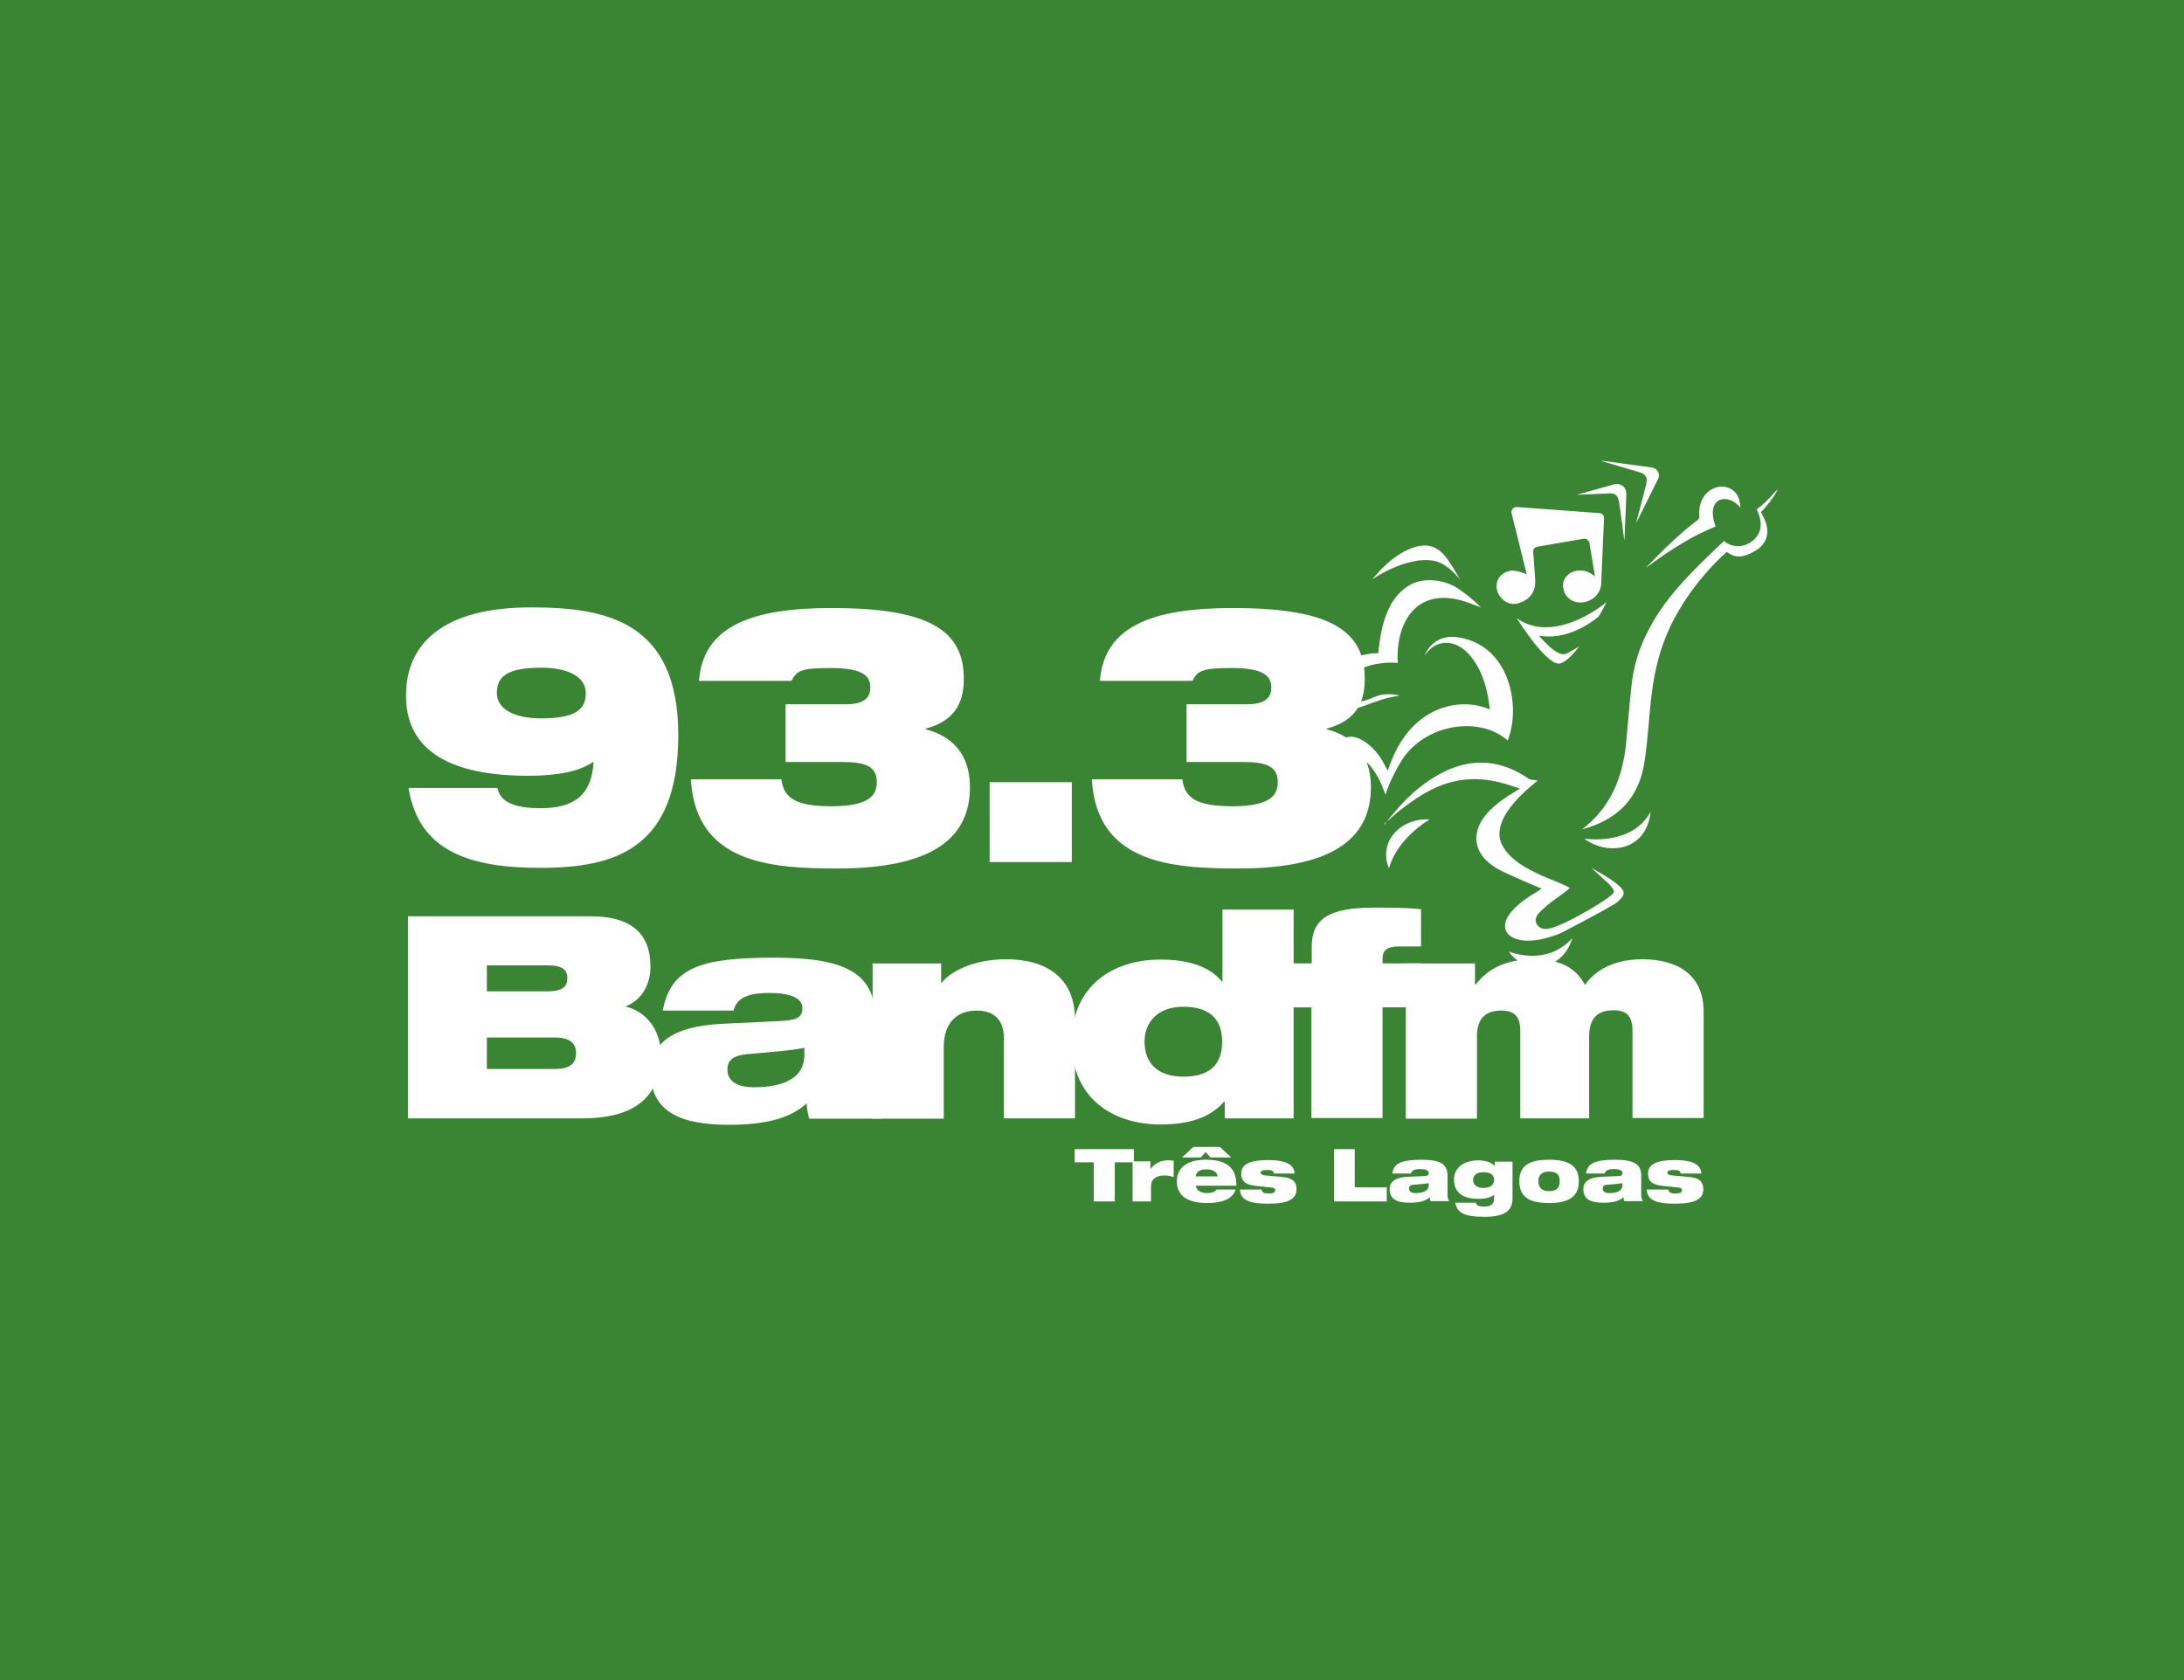
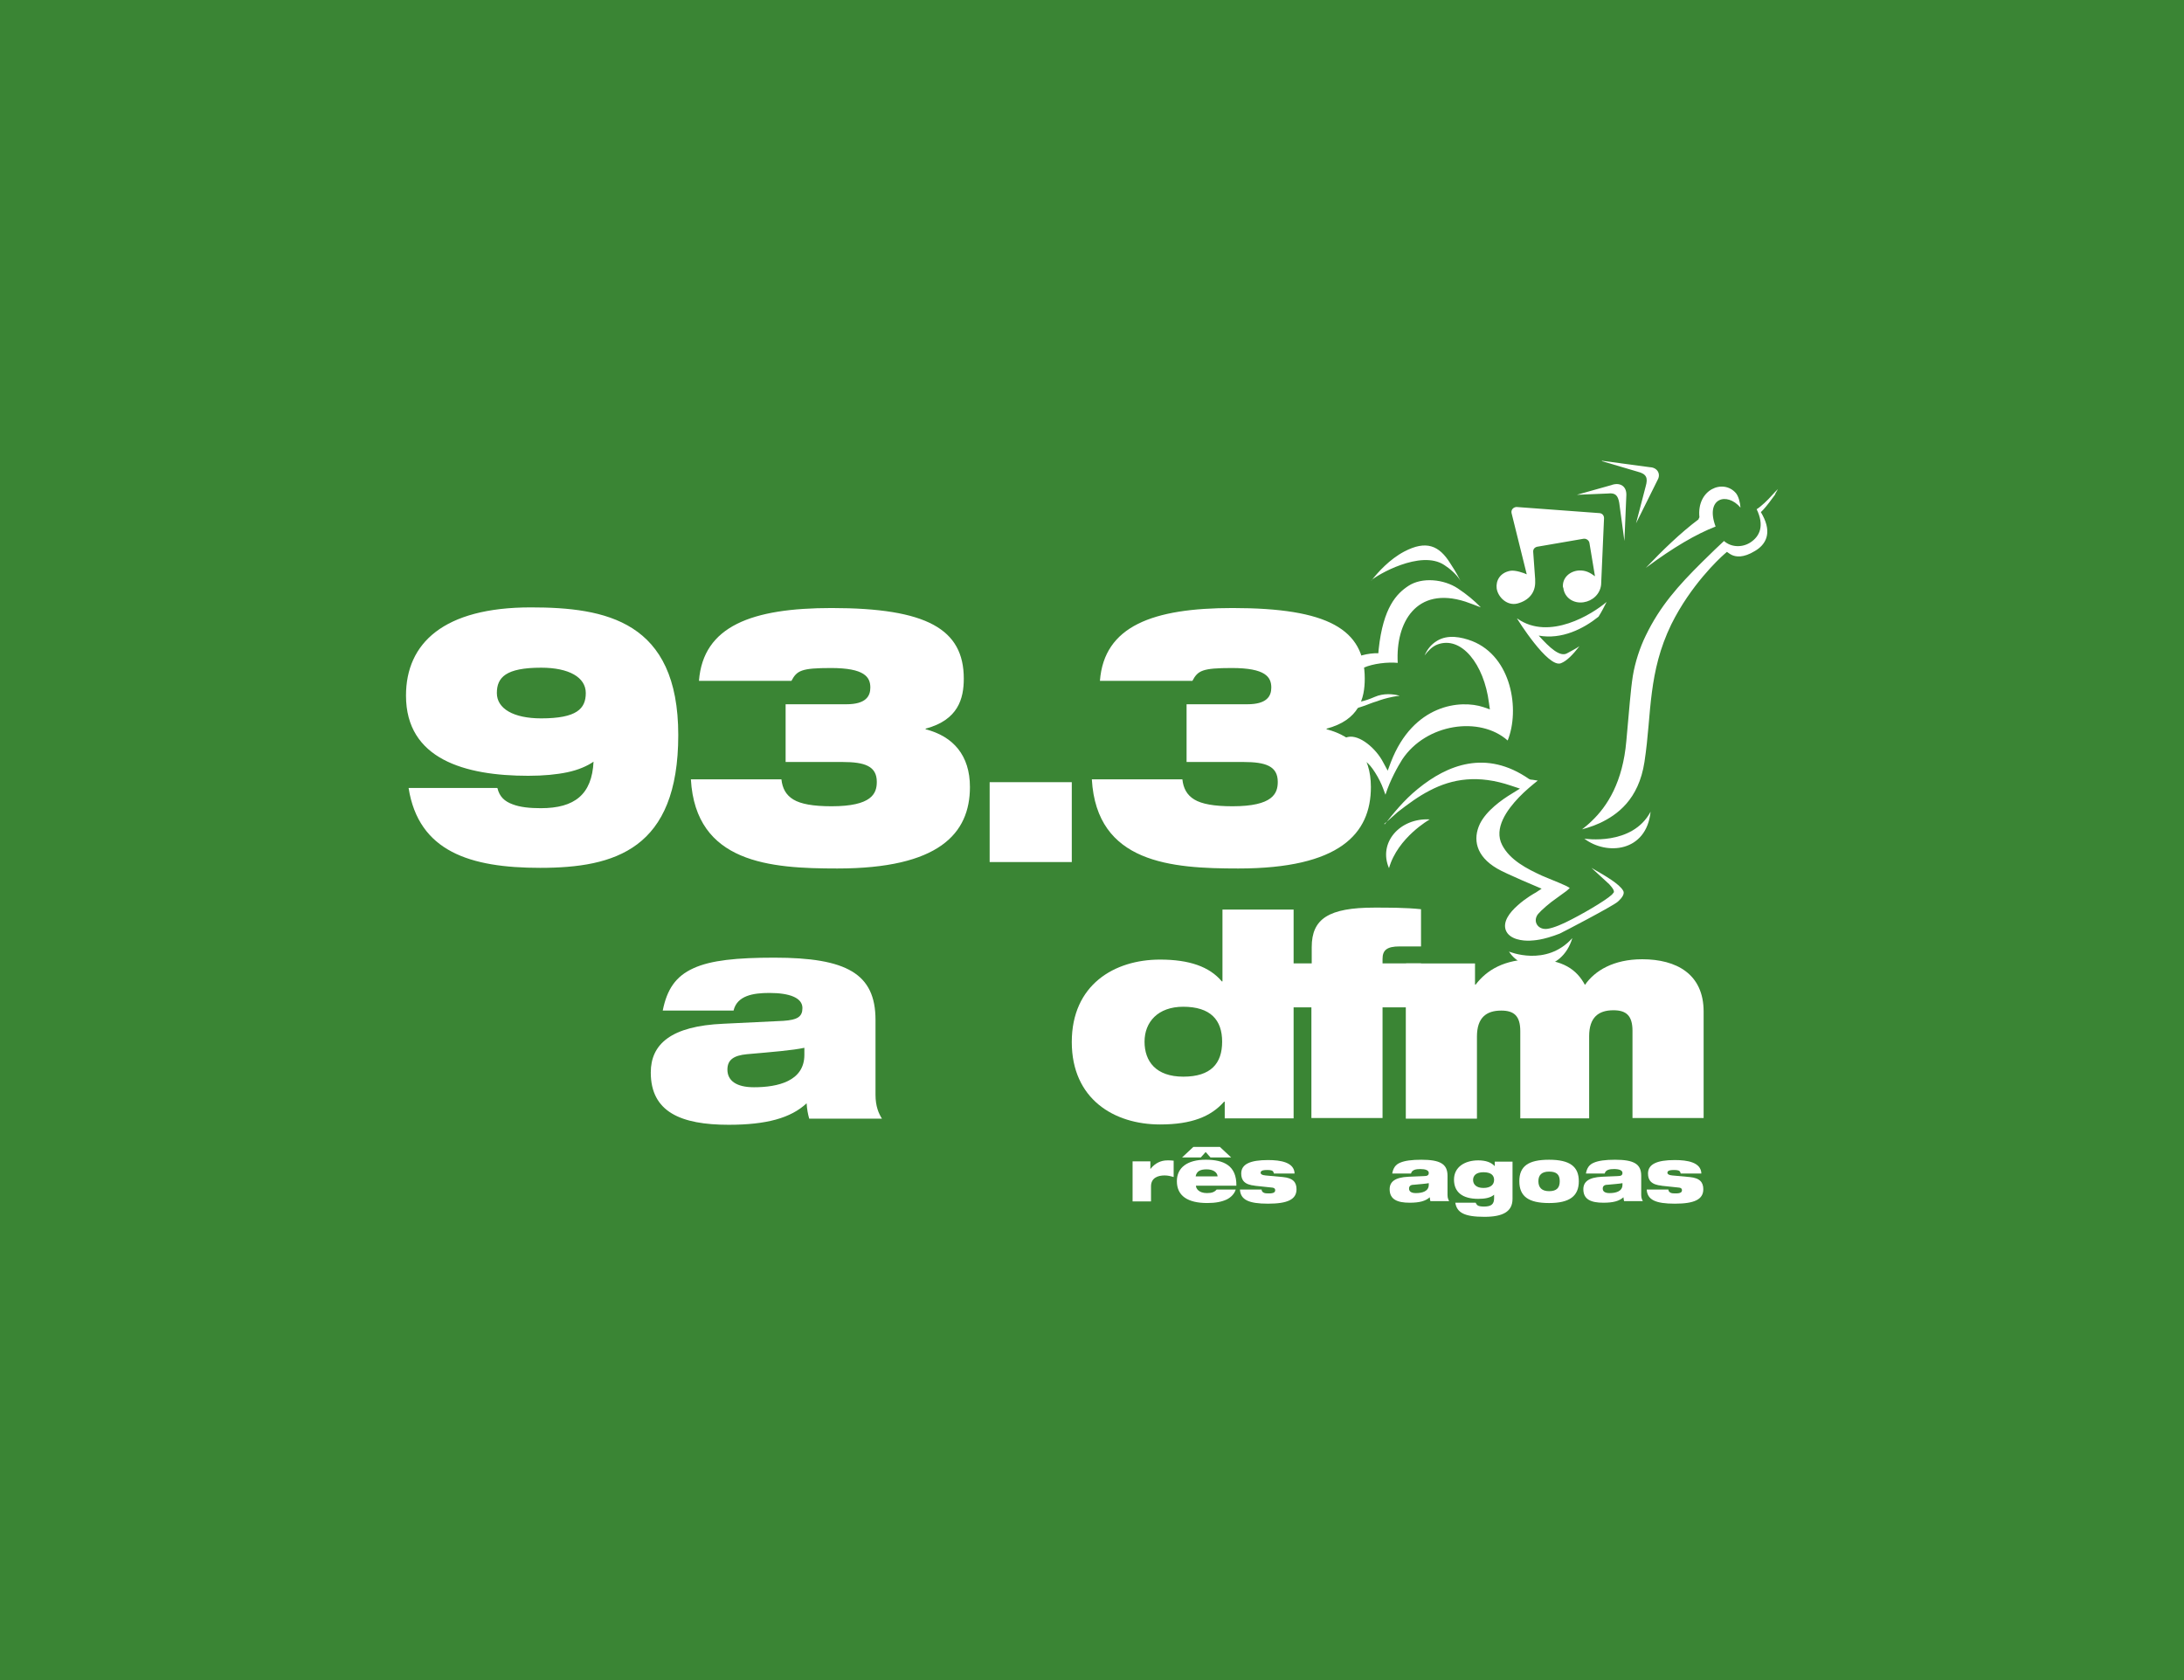
<svg xmlns="http://www.w3.org/2000/svg" width="312" height="240" viewBox="0 0 312 240" fill="none">
  <rect width="312" height="240" fill="#3A8534" />
-   <path fill-rule="evenodd" clip-rule="evenodd" d="M156.255 166.036H153.529V164.158H161.983V166.036H159.257V171.627H156.255V166.036Z" fill="white" />
  <path fill-rule="evenodd" clip-rule="evenodd" d="M161.798 165.897H164.339V166.997C165.032 166.126 165.863 165.76 166.787 165.76C167.064 165.76 167.388 165.76 167.665 165.805V168.142C167.203 168.005 166.833 167.913 166.371 167.913C165.447 167.913 164.431 168.234 164.431 169.471V171.625H161.798V165.897Z" fill="white" />
  <path fill-rule="evenodd" clip-rule="evenodd" d="M173.945 168.051C173.899 167.455 173.299 167.043 172.375 167.043C171.451 167.043 170.943 167.318 170.804 168.051H173.945ZM170.481 163.835H174.269L175.885 165.347H172.929L172.236 164.568L171.543 165.347H168.864L170.481 163.835ZM176.532 169.93C176.347 170.525 175.885 171.029 175.239 171.35C174.546 171.671 173.668 171.854 172.467 171.854C169.696 171.854 168.125 170.846 168.125 168.738C168.125 166.768 169.649 165.668 172.236 165.668C174.823 165.668 176.671 166.493 176.625 169.38H170.85C170.85 169.792 171.266 170.434 172.421 170.434C173.114 170.434 173.483 170.296 173.807 169.93H176.625H176.532Z" fill="white" />
  <path fill-rule="evenodd" clip-rule="evenodd" d="M179.305 169.381C177.78 169.243 177.318 168.602 177.318 167.639C177.318 166.311 178.566 165.715 181.152 165.715C182.954 165.715 184.894 166.036 184.94 167.639H181.984C181.984 167.639 181.938 167.365 181.799 167.273C181.661 167.181 181.43 167.135 181.014 167.135C180.229 167.135 180.09 167.319 180.09 167.548C180.09 167.685 180.229 167.868 180.783 167.914L183.277 168.143C184.709 168.281 185.217 168.877 185.217 169.885C185.217 171.351 183.924 171.947 181.152 171.947C178.381 171.947 177.226 171.397 177.134 169.93H180.229C180.229 170.16 180.367 170.297 180.552 170.389C180.737 170.48 181.014 170.48 181.291 170.48C181.984 170.48 182.169 170.297 182.169 170.022C182.169 169.839 182.076 169.701 181.799 169.656L179.212 169.381H179.305Z" fill="white" />
-   <path fill-rule="evenodd" clip-rule="evenodd" d="M190.577 164.158H193.533V169.61H198.106V171.627H190.577V164.158Z" fill="white" />
  <path fill-rule="evenodd" clip-rule="evenodd" d="M204.11 169.015C203.648 169.107 202.909 169.152 201.985 169.244C201.523 169.244 201.292 169.427 201.292 169.794C201.292 170.206 201.616 170.436 202.262 170.436C203.14 170.436 204.11 170.206 204.11 169.244V169.015ZM198.89 167.64C199.029 166.861 199.352 166.357 200.045 166.082C200.692 165.807 201.662 165.67 203.048 165.67C205.727 165.67 206.789 166.266 206.789 167.961V170.71C206.789 171.169 206.928 171.398 207.02 171.581H204.341C204.341 171.581 204.249 171.214 204.249 171.031C203.648 171.581 202.77 171.81 201.385 171.81C199.629 171.81 198.521 171.352 198.521 169.886C198.521 168.832 199.26 168.19 201.2 168.099L203.417 168.007C203.925 168.007 204.11 167.87 204.11 167.549C204.11 167.182 203.648 166.999 202.909 166.999C202.308 166.999 201.708 167.09 201.569 167.64H198.89Z" fill="white" />
  <path fill-rule="evenodd" clip-rule="evenodd" d="M211.918 167.455C210.855 167.455 210.44 167.959 210.44 168.555C210.44 169.15 210.855 169.7 211.918 169.7C212.98 169.7 213.442 169.196 213.442 168.555C213.442 167.913 213.027 167.455 211.918 167.455ZM213.442 170.663C212.934 171.121 212.103 171.258 211.179 171.258C208.915 171.258 207.714 170.296 207.714 168.509C207.714 166.722 209.239 165.76 211.179 165.76C212.241 165.76 213.027 166.034 213.535 166.584V165.943H216.075V171.258C216.075 173.091 214.69 173.824 212.057 173.824C209.193 173.824 208.13 173.229 207.899 171.808H210.809C210.809 171.808 210.948 172.129 211.133 172.22C211.317 172.312 211.595 172.358 212.01 172.358C213.073 172.358 213.442 171.991 213.442 171.166V170.663Z" fill="white" />
  <path fill-rule="evenodd" clip-rule="evenodd" d="M221.295 170.16C222.358 170.16 222.82 169.702 222.82 168.74C222.82 167.778 222.358 167.365 221.295 167.365C220.233 167.365 219.771 167.869 219.771 168.74C219.771 169.611 220.233 170.16 221.295 170.16ZM221.295 165.67C224.252 165.67 225.545 166.632 225.545 168.74C225.545 170.848 224.252 171.856 221.295 171.856C218.339 171.856 217.046 170.894 217.046 168.74C217.046 166.586 218.339 165.67 221.295 165.67Z" fill="white" />
  <path fill-rule="evenodd" clip-rule="evenodd" d="M231.781 169.015C231.319 169.107 230.58 169.152 229.656 169.244C229.194 169.244 228.963 169.427 228.963 169.794C228.963 170.206 229.287 170.436 229.933 170.436C230.811 170.436 231.781 170.206 231.781 169.244V169.015ZM226.561 167.64C226.7 166.861 227.023 166.357 227.716 166.082C228.363 165.807 229.333 165.67 230.719 165.67C233.398 165.67 234.46 166.266 234.46 167.961V170.71C234.46 171.169 234.599 171.398 234.691 171.581H232.012C232.012 171.581 231.92 171.214 231.92 171.031C231.319 171.581 230.442 171.81 229.056 171.81C227.3 171.81 226.192 171.352 226.192 169.886C226.192 168.832 226.931 168.19 228.871 168.099L231.088 168.007C231.596 168.007 231.781 167.87 231.781 167.549C231.781 167.182 231.319 166.999 230.58 166.999C229.98 166.999 229.379 167.09 229.241 167.64H226.561Z" fill="white" />
  <path fill-rule="evenodd" clip-rule="evenodd" d="M237.417 169.381C235.892 169.243 235.43 168.602 235.43 167.639C235.43 166.311 236.678 165.715 239.264 165.715C241.066 165.715 243.006 166.036 243.052 167.639H240.096C240.096 167.639 240.05 167.365 239.911 167.273C239.773 167.181 239.542 167.135 239.126 167.135C238.341 167.135 238.202 167.319 238.202 167.548C238.202 167.685 238.341 167.868 238.895 167.914L241.389 168.143C242.821 168.281 243.329 168.877 243.329 169.885C243.329 171.351 242.036 171.947 239.264 171.947C236.493 171.947 235.338 171.397 235.246 169.93H238.341C238.341 170.16 238.479 170.297 238.664 170.389C238.849 170.48 239.126 170.48 239.403 170.48C240.096 170.48 240.281 170.297 240.281 170.022C240.281 169.839 240.188 169.701 239.911 169.656L237.324 169.381H237.417Z" fill="white" />
  <path fill-rule="evenodd" clip-rule="evenodd" d="M141.379 111.735H153.112V123.145H141.379V111.735Z" fill="white" />
  <path fill-rule="evenodd" clip-rule="evenodd" d="M169.465 100.604H178.196C180.967 100.604 181.614 99.459 181.614 98.222C181.614 96.71 180.783 95.427 175.979 95.427C171.729 95.427 171.128 95.793 170.343 97.259H157.132C157.732 89.424 164.707 86.858 176.071 86.858C189.698 86.858 194.964 89.882 194.964 96.939C194.964 99.78 194.179 102.85 189.513 104.087V104.178C193.44 105.187 195.842 107.89 195.842 112.426C195.842 119.116 191.361 124.065 176.902 124.065C167.34 124.065 156.67 123.332 155.977 111.327H168.911C169.049 112.61 169.558 113.572 170.62 114.213C171.682 114.855 173.438 115.176 176.071 115.176C181.845 115.176 182.538 113.343 182.538 111.693C182.538 109.448 180.829 108.852 177.641 108.852H169.511V100.604H169.465ZM112.185 100.604H120.916C123.687 100.604 124.334 99.459 124.334 98.222C124.334 96.71 123.503 95.427 118.698 95.427C114.449 95.427 113.848 95.793 113.063 97.259H99.851C100.452 89.424 107.427 86.858 118.791 86.858C132.418 86.858 137.684 89.882 137.684 96.939C137.684 99.78 136.899 102.85 132.233 104.087V104.178C136.16 105.187 138.562 107.89 138.562 112.426C138.562 119.116 134.081 124.065 119.622 124.065C110.06 124.065 99.389 123.332 98.697 111.327H111.631C111.769 112.61 112.278 113.572 113.34 114.213C114.402 114.855 116.158 115.176 118.791 115.176C124.565 115.176 125.258 113.343 125.258 111.693C125.258 109.448 123.549 108.852 120.361 108.852H112.231V100.604H112.185ZM83.684 99.001C83.684 96.755 81.282 95.381 77.309 95.381C72.274 95.381 70.98 96.755 70.98 99.001C70.98 101.246 73.382 102.62 77.309 102.62C82.39 102.62 83.684 101.246 83.684 99.001ZM71.073 112.61C71.35 113.801 72.089 114.488 73.244 114.901C74.306 115.313 75.692 115.451 77.263 115.451C82.113 115.451 84.561 113.48 84.792 108.806C83.868 109.448 82.575 109.998 81.051 110.319C79.526 110.639 77.678 110.823 75.461 110.823C66.407 110.823 58 108.44 58 99.367C58 91.898 63.358 86.766 75.831 86.766C86.501 86.766 96.895 88.691 96.895 105.003C96.895 121.316 87.841 123.973 77.17 123.973C67.146 123.973 59.801 121.637 58.37 112.564H71.027L71.073 112.61Z" fill="white" />
-   <path fill-rule="evenodd" clip-rule="evenodd" d="M69.549 152.703H79.342C81.605 152.703 82.298 151.741 82.298 150.458C82.298 149.221 81.605 148.213 79.342 148.213H69.549V152.749V152.703ZM69.549 141.614H78.187C80.497 141.614 81.051 140.835 81.051 139.736C81.051 138.682 80.543 137.903 78.187 137.903H69.549V141.614ZM58.324 130.892H84.377C90.29 130.892 92.923 133.458 92.923 138.086C92.923 140.652 91.675 142.852 89.458 143.722V143.814C93.2 144.776 94.401 148.259 94.401 150.412C94.401 156.048 91.537 159.76 83.083 159.76H58.277V130.938L58.324 130.892Z" fill="white" />
  <path fill-rule="evenodd" clip-rule="evenodd" d="M114.91 149.679C113.201 150.046 110.337 150.275 106.687 150.596C104.84 150.779 103.916 151.375 103.916 152.795C103.916 154.353 105.163 155.315 107.704 155.315C111.122 155.315 114.91 154.445 114.91 150.687V149.679ZM94.677 144.364C95.277 141.34 96.525 139.461 99.065 138.315C101.56 137.17 105.255 136.803 110.614 136.803C120.961 136.803 125.072 139.094 125.072 145.693V156.369C125.072 158.065 125.534 159.073 125.996 159.806H115.603C115.418 159.164 115.279 158.431 115.233 157.606C112.97 159.714 109.505 160.676 104.1 160.676C97.264 160.676 92.968 158.844 92.968 153.207C92.968 149.175 95.832 146.563 103.361 146.242L111.907 145.83C113.94 145.693 114.633 145.234 114.633 143.997C114.633 142.531 112.785 141.844 109.921 141.844C107.611 141.844 105.301 142.21 104.793 144.364H94.631H94.677Z" fill="white" />
-   <path fill-rule="evenodd" clip-rule="evenodd" d="M124.611 137.627H134.45V140.376H134.542C135.605 138.956 138.839 137.031 143.735 137.031C149.324 137.031 153.574 139.552 153.574 145.692V159.759H143.412V148.349C143.412 145.554 141.887 144.363 139.531 144.363C136.852 144.363 134.82 145.921 134.82 149.632V159.805H124.657V137.719L124.611 137.627Z" fill="white" />
  <path fill-rule="evenodd" clip-rule="evenodd" d="M169.049 143.814C165.399 143.814 163.506 146.013 163.506 148.809C163.506 151.604 165.122 153.803 169.049 153.803C172.975 153.803 174.592 151.924 174.592 148.809C174.592 145.693 172.929 143.814 169.003 143.814H169.049ZM174.962 157.377H174.869C173.021 159.485 170.25 160.631 165.723 160.631C159.163 160.631 153.112 157.011 153.112 148.854C153.112 140.698 159.163 137.078 165.723 137.078C169.88 137.078 172.79 138.086 174.546 140.194H174.638V129.93H184.801V159.76H174.962V157.377Z" fill="white" />
  <path fill-rule="evenodd" clip-rule="evenodd" d="M187.389 143.903H182.678V137.625H187.389V135.289C187.389 131.256 189.792 129.653 196.351 129.653C198.291 129.653 200.878 129.652 203.003 129.882V135.197H199.954C198.106 135.197 197.506 135.747 197.506 136.984V137.625H203.003V143.903H197.506V159.712H187.343V143.903H187.389Z" fill="white" />
  <path fill-rule="evenodd" clip-rule="evenodd" d="M200.877 137.627H210.716V140.651H210.808C212.379 138.589 214.873 137.031 219.077 137.031C223.28 137.031 225.267 138.544 226.422 140.697C227.807 138.681 230.487 137.031 234.598 137.031C239.494 137.031 243.375 139.139 243.375 144.5V159.713H233.212V147.25C233.212 145.05 232.288 144.317 230.487 144.317C228.362 144.317 227.022 145.325 227.022 148.029V159.759H217.183V147.295C217.183 145.096 216.259 144.363 214.457 144.363C212.332 144.363 210.993 145.371 210.993 148.074V159.805H200.83V137.719L200.877 137.627Z" fill="white" />
  <path fill-rule="evenodd" clip-rule="evenodd" d="M215.567 135.932C215.567 135.932 220.879 138.177 224.621 134.007C223.096 139.047 217.599 139.093 215.567 135.932ZM204.249 117.053C204.249 117.053 199.676 119.619 198.429 124.018C196.858 120.398 199.953 116.824 204.249 117.053ZM195.935 82.916C196.858 81.724 198.521 79.891 200.6 78.792C203.741 77.142 205.589 77.921 207.16 80.441C207.437 80.854 208.037 81.77 208.638 82.962C208.083 82.045 207.113 81.22 206.328 80.716C202.956 78.471 196.627 82.183 195.888 82.916H195.935ZM225.268 70.681L230.164 69.307C231.365 68.849 232.381 69.398 232.335 70.727L232.058 77.28L231.319 71.827C231.134 70.819 230.811 70.361 229.702 70.498L225.314 70.681H225.268ZM228.871 65.824L235.707 66.741C236.77 66.787 237.278 67.703 236.816 68.528L233.721 74.76L235.107 69.444C235.43 68.299 235.245 67.703 233.952 67.382L228.824 65.87L228.871 65.824ZM226.33 119.802C226.33 119.802 233.167 120.902 235.8 115.953C235.199 121.727 229.517 122.231 226.33 119.802ZM199.907 99.412C199.584 99.412 199.26 99.503 198.937 99.549C198.013 99.732 197.274 99.961 196.674 100.191C196.027 100.374 195.519 100.603 195.011 100.786C194.041 101.107 193.209 101.428 191.916 101.519C189.837 101.749 189.19 99.366 190.022 97.395C190.807 95.471 193.071 93.501 196.397 93.317H196.905L196.951 92.767C197.598 86.719 199.538 84.794 201.201 83.695C203.141 82.412 206.282 82.732 208.268 84.061C209.515 84.886 210.624 85.802 211.548 86.765C210.855 86.49 210.116 86.215 209.331 85.94C202.309 83.695 199.353 88.964 199.676 94.692C198.244 94.555 196.165 94.784 194.826 95.379C193.117 96.158 192.378 97.533 192.239 98.358C191.869 100.466 193.348 100.878 196.397 99.549C197.644 98.999 199.03 99.137 199.861 99.366L199.907 99.412ZM194.456 117.145C193.902 115.77 193.348 114.441 192.84 113.25C191.869 111.005 191.408 109.722 191.13 108.393C190.715 106.285 191.084 105.598 192.562 105.277C194.225 104.91 196.581 106.926 197.597 108.897L198.244 110.088L198.706 108.851C201.894 100.603 208.638 99.916 211.918 101.015L212.841 101.336L212.703 100.374C212.01 94.921 208.776 90.751 205.312 92.08C204.619 92.355 204.018 92.951 203.51 93.638C203.88 92.813 204.388 92.08 205.312 91.53C206.836 90.614 208.73 90.98 210.301 91.576C215.983 93.821 217.137 101.428 215.382 105.781C211.409 102.253 203.741 103.352 200.323 108.484C199.722 109.447 198.614 111.371 197.921 113.525L197.597 112.654C197.089 111.234 195.842 109.217 195.149 108.851C194.225 108.347 193.763 108.576 193.394 109.309C193.117 109.859 193.209 110.638 193.348 111.279C193.717 113.296 194.179 115.037 194.41 117.053L194.456 117.145ZM253.63 70.59C253.076 71.369 252.383 72.285 251.875 72.835L251.552 73.156L251.783 73.568C253.215 76.226 252.198 77.829 250.72 78.7C249.011 79.754 247.949 79.525 247.44 79.296C247.209 79.204 246.84 78.929 246.84 78.929L246.701 78.838L246.332 79.158C245.547 79.846 241.528 83.603 238.756 89.193C237.093 92.63 236.4 95.746 235.984 98.907C235.569 102.023 235.476 105.231 234.922 108.851C234.091 114.258 230.996 116.411 228.593 117.557C227.993 117.832 227.392 118.061 226.792 118.244C226.515 118.336 226.284 118.382 226.007 118.473C226.422 118.153 226.93 117.74 227.392 117.282C229.61 115.174 231.827 111.738 232.335 105.827C232.751 101.336 232.936 98.633 233.259 96.571C233.582 94.6 234.275 92.493 235.107 90.797C237.139 86.582 239.772 83.649 243.144 80.304C244.392 79.067 245.731 77.784 246.286 77.28C247.302 78.196 248.872 78.242 250.027 77.509C251.459 76.592 252.06 75.034 250.951 72.743C251.552 72.377 252.568 71.415 253.122 70.773C253.399 70.452 253.723 70.132 254 69.857C254 69.857 253.769 70.269 253.584 70.59H253.63ZM197.829 117.74C199.03 116.228 200.554 114.304 202.54 112.7C206.744 109.263 212.287 107.018 218.431 111.279L218.662 111.371C218.939 111.371 219.308 111.463 219.678 111.509C218.939 112.104 217.923 112.929 216.999 113.891C215.29 115.678 213.349 118.336 214.597 120.719C215.705 122.872 218.154 124.11 220.232 125.072C220.74 125.301 221.803 125.713 222.773 126.126C223.558 126.446 224.02 126.676 224.251 126.859L223.789 127.271C223.42 127.546 222.912 127.913 222.403 128.279C221.387 128.967 220.186 130.021 219.724 130.57C218.893 131.624 219.724 132.907 221.11 132.678C221.988 132.541 223.281 131.991 224.575 131.304C227.069 130.021 230.21 128.096 230.441 127.592C230.811 127.363 230.256 126.721 229.887 126.309C229.656 126.08 227.947 124.522 227.346 123.972C229.425 125.163 231.319 126.263 231.873 127.225C232.104 127.592 231.873 128.142 231.088 128.829C230.349 129.471 223.05 133.274 222.819 133.366C220.325 134.328 219.17 134.328 218.569 134.374C217.599 134.419 215.613 134.236 215.105 132.861C214.689 131.67 215.613 130.387 216.814 129.333C217.969 128.279 219.308 127.546 219.401 127.5L220.232 126.95C220.232 126.95 214.966 124.751 213.858 124.064C210.809 122.277 210.393 119.848 211.409 117.695C212.333 115.816 214.504 114.258 216.029 113.341L217.137 112.654L215.89 112.242C211.178 110.638 207.483 111.234 204.249 112.929C202.633 113.754 201.154 114.854 199.676 115.999C199.03 116.549 198.429 117.145 197.736 117.695L197.829 117.74ZM242.636 74.164L242.775 73.889C242.359 69.902 246.193 68.344 247.995 70.452C248.364 70.91 248.595 71.781 248.642 72.514C246.701 70.223 243.56 71.14 245.085 75.218C242.359 76.272 239.033 78.196 235.107 81.129L235.291 80.945C237.37 78.746 240.096 76.088 242.682 74.164H242.636ZM216.768 88.368C221.341 91.576 227.485 87.727 229.517 85.986C229.194 86.627 228.824 87.361 228.362 88.094C226.191 89.835 223.096 91.393 219.817 90.797C221.387 92.538 222.865 93.913 223.882 93.317C224.436 92.996 225.037 92.722 225.637 92.309C224.713 93.501 223.835 94.417 223.004 94.738C221.156 95.517 216.722 88.368 216.722 88.368H216.768ZM223.281 83.924C223.143 82.549 224.251 81.587 225.545 81.495C226.561 81.449 227.161 81.816 227.854 82.32L227.069 77.6C227.023 77.188 226.607 76.913 226.238 76.959L219.586 78.105C219.216 78.196 218.985 78.471 219.031 78.883L219.309 82.733C219.309 82.733 219.309 82.916 219.309 82.962C219.401 84.703 218.338 85.802 216.768 86.215C215.29 86.582 213.996 85.299 213.811 84.061C213.673 82.962 214.273 81.816 215.752 81.541C216.444 81.404 217.738 81.862 218.107 82.045L215.936 73.293C215.844 72.835 216.167 72.468 216.629 72.423L228.409 73.293C228.871 73.293 229.148 73.614 229.148 74.026L228.732 83.511C228.593 84.886 227.485 85.848 226.238 86.032C224.806 86.261 223.466 85.39 223.327 83.924" fill="white" />
</svg>